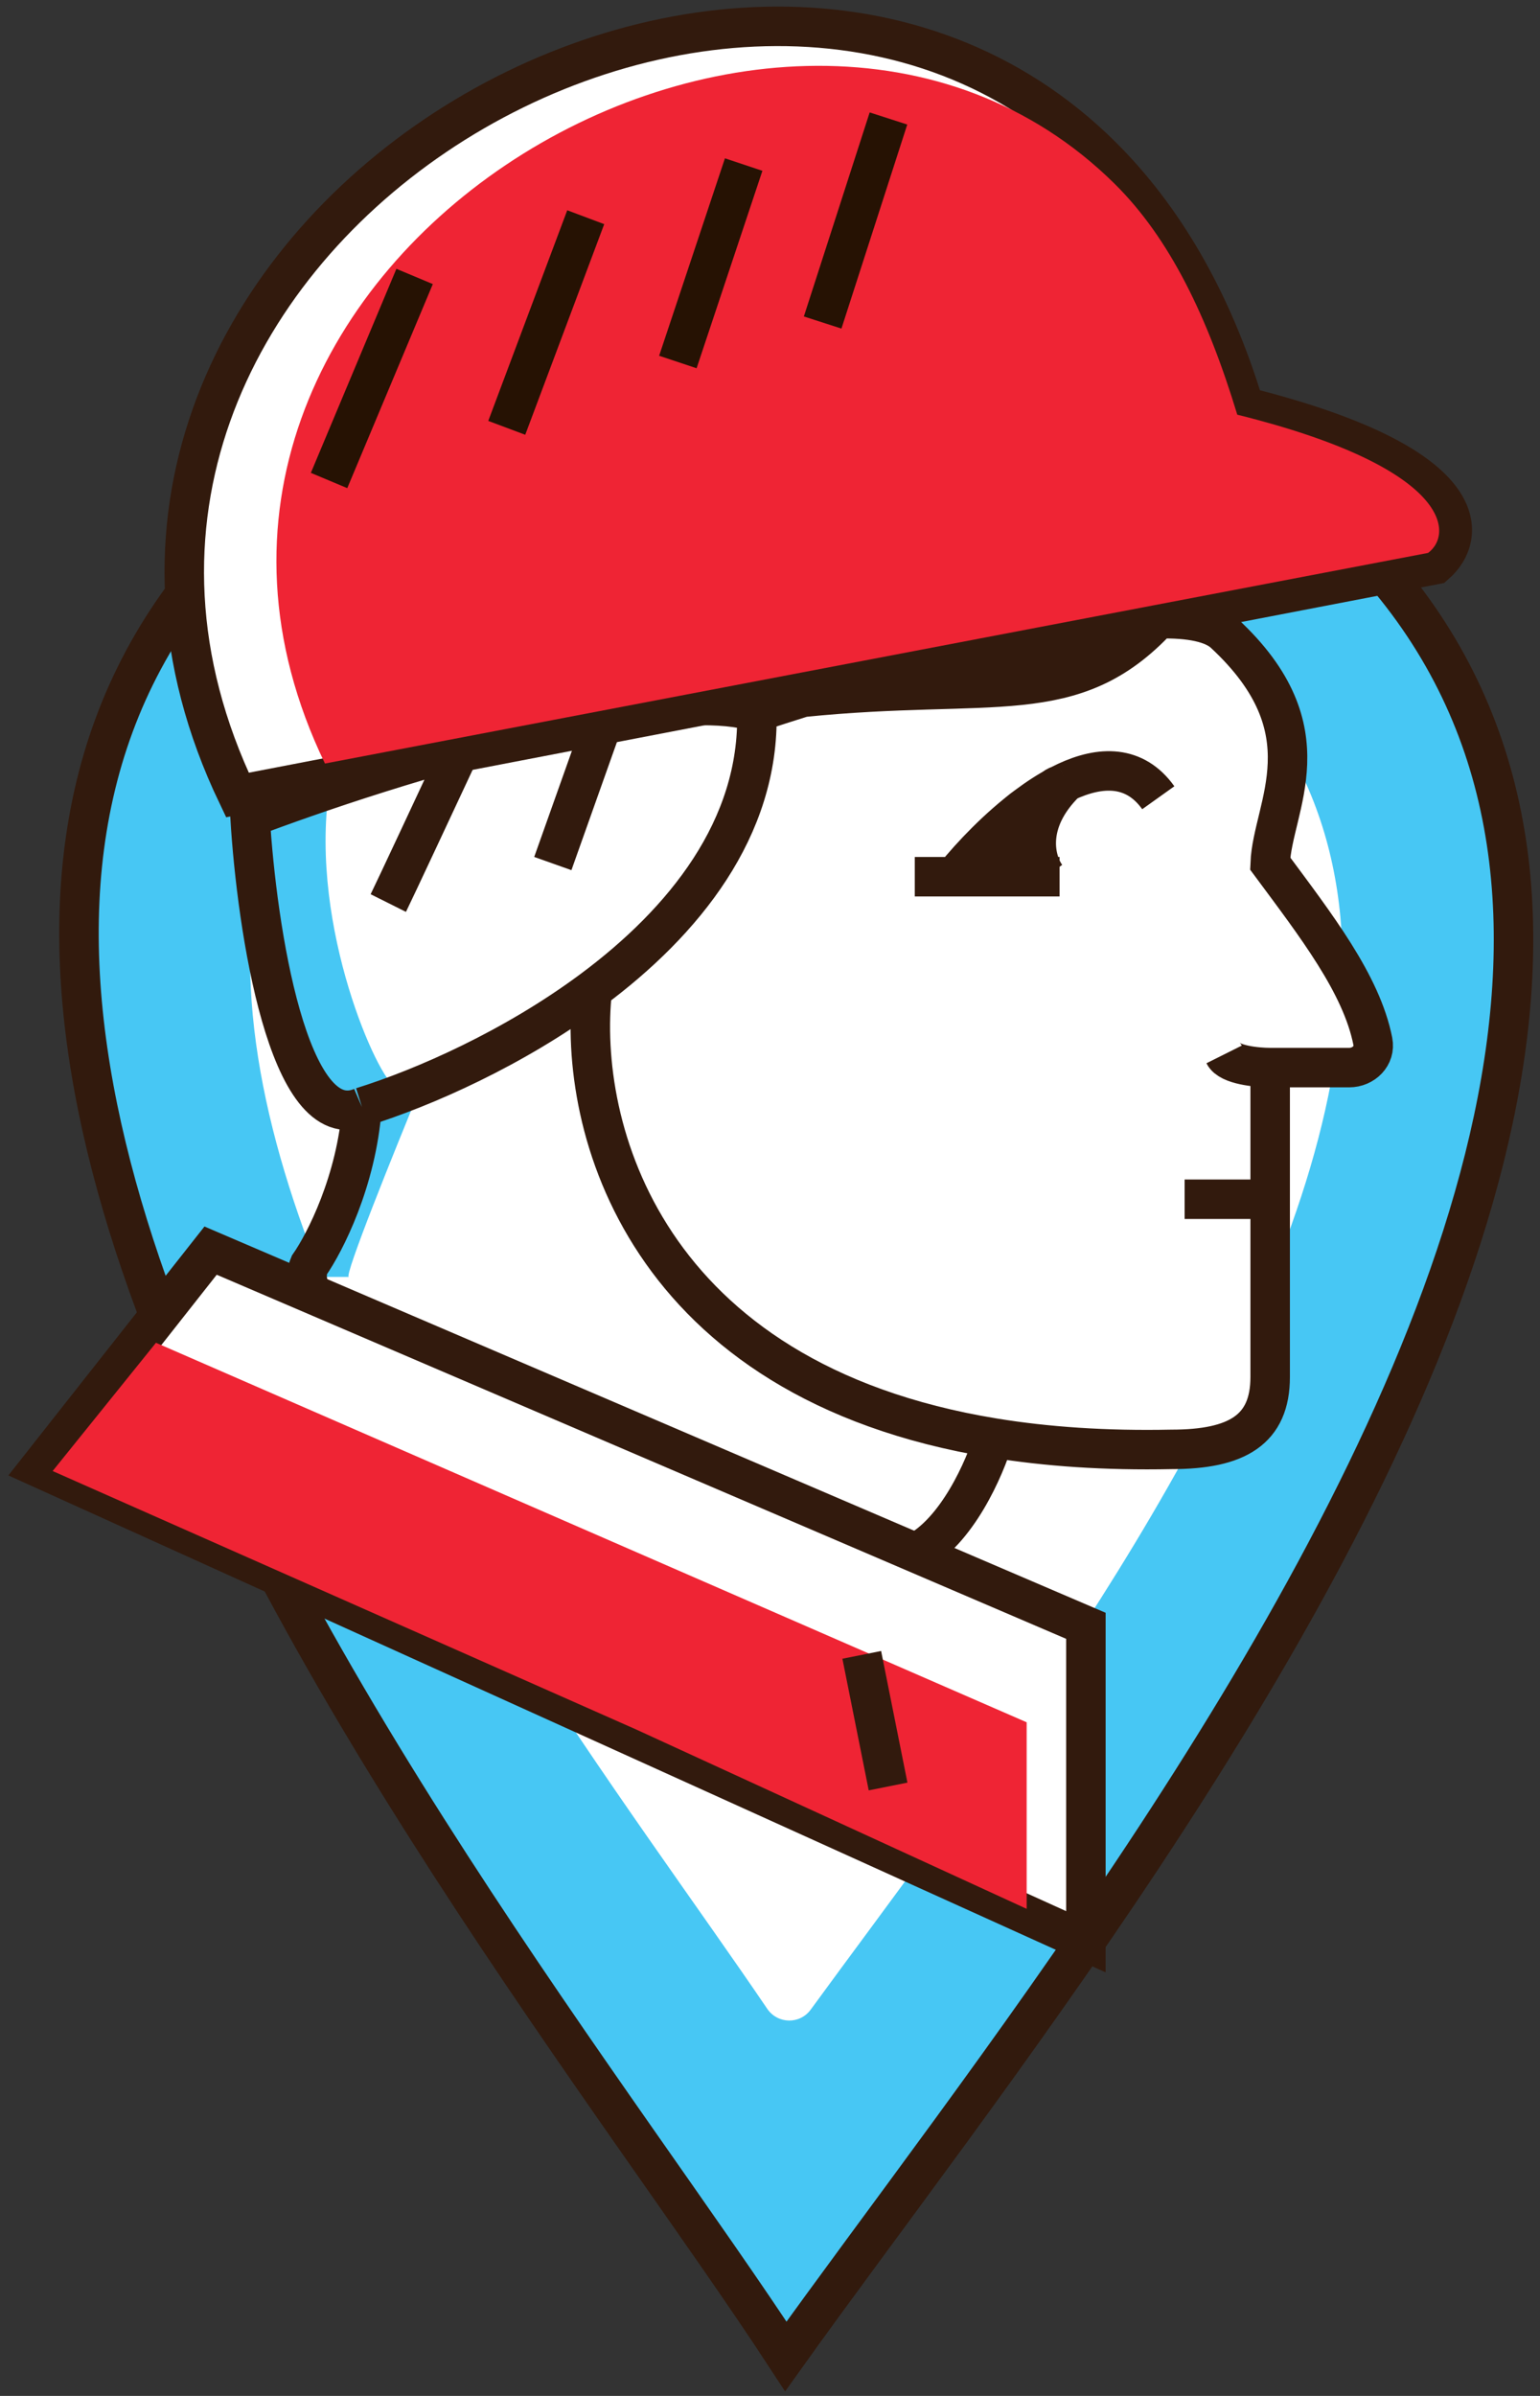
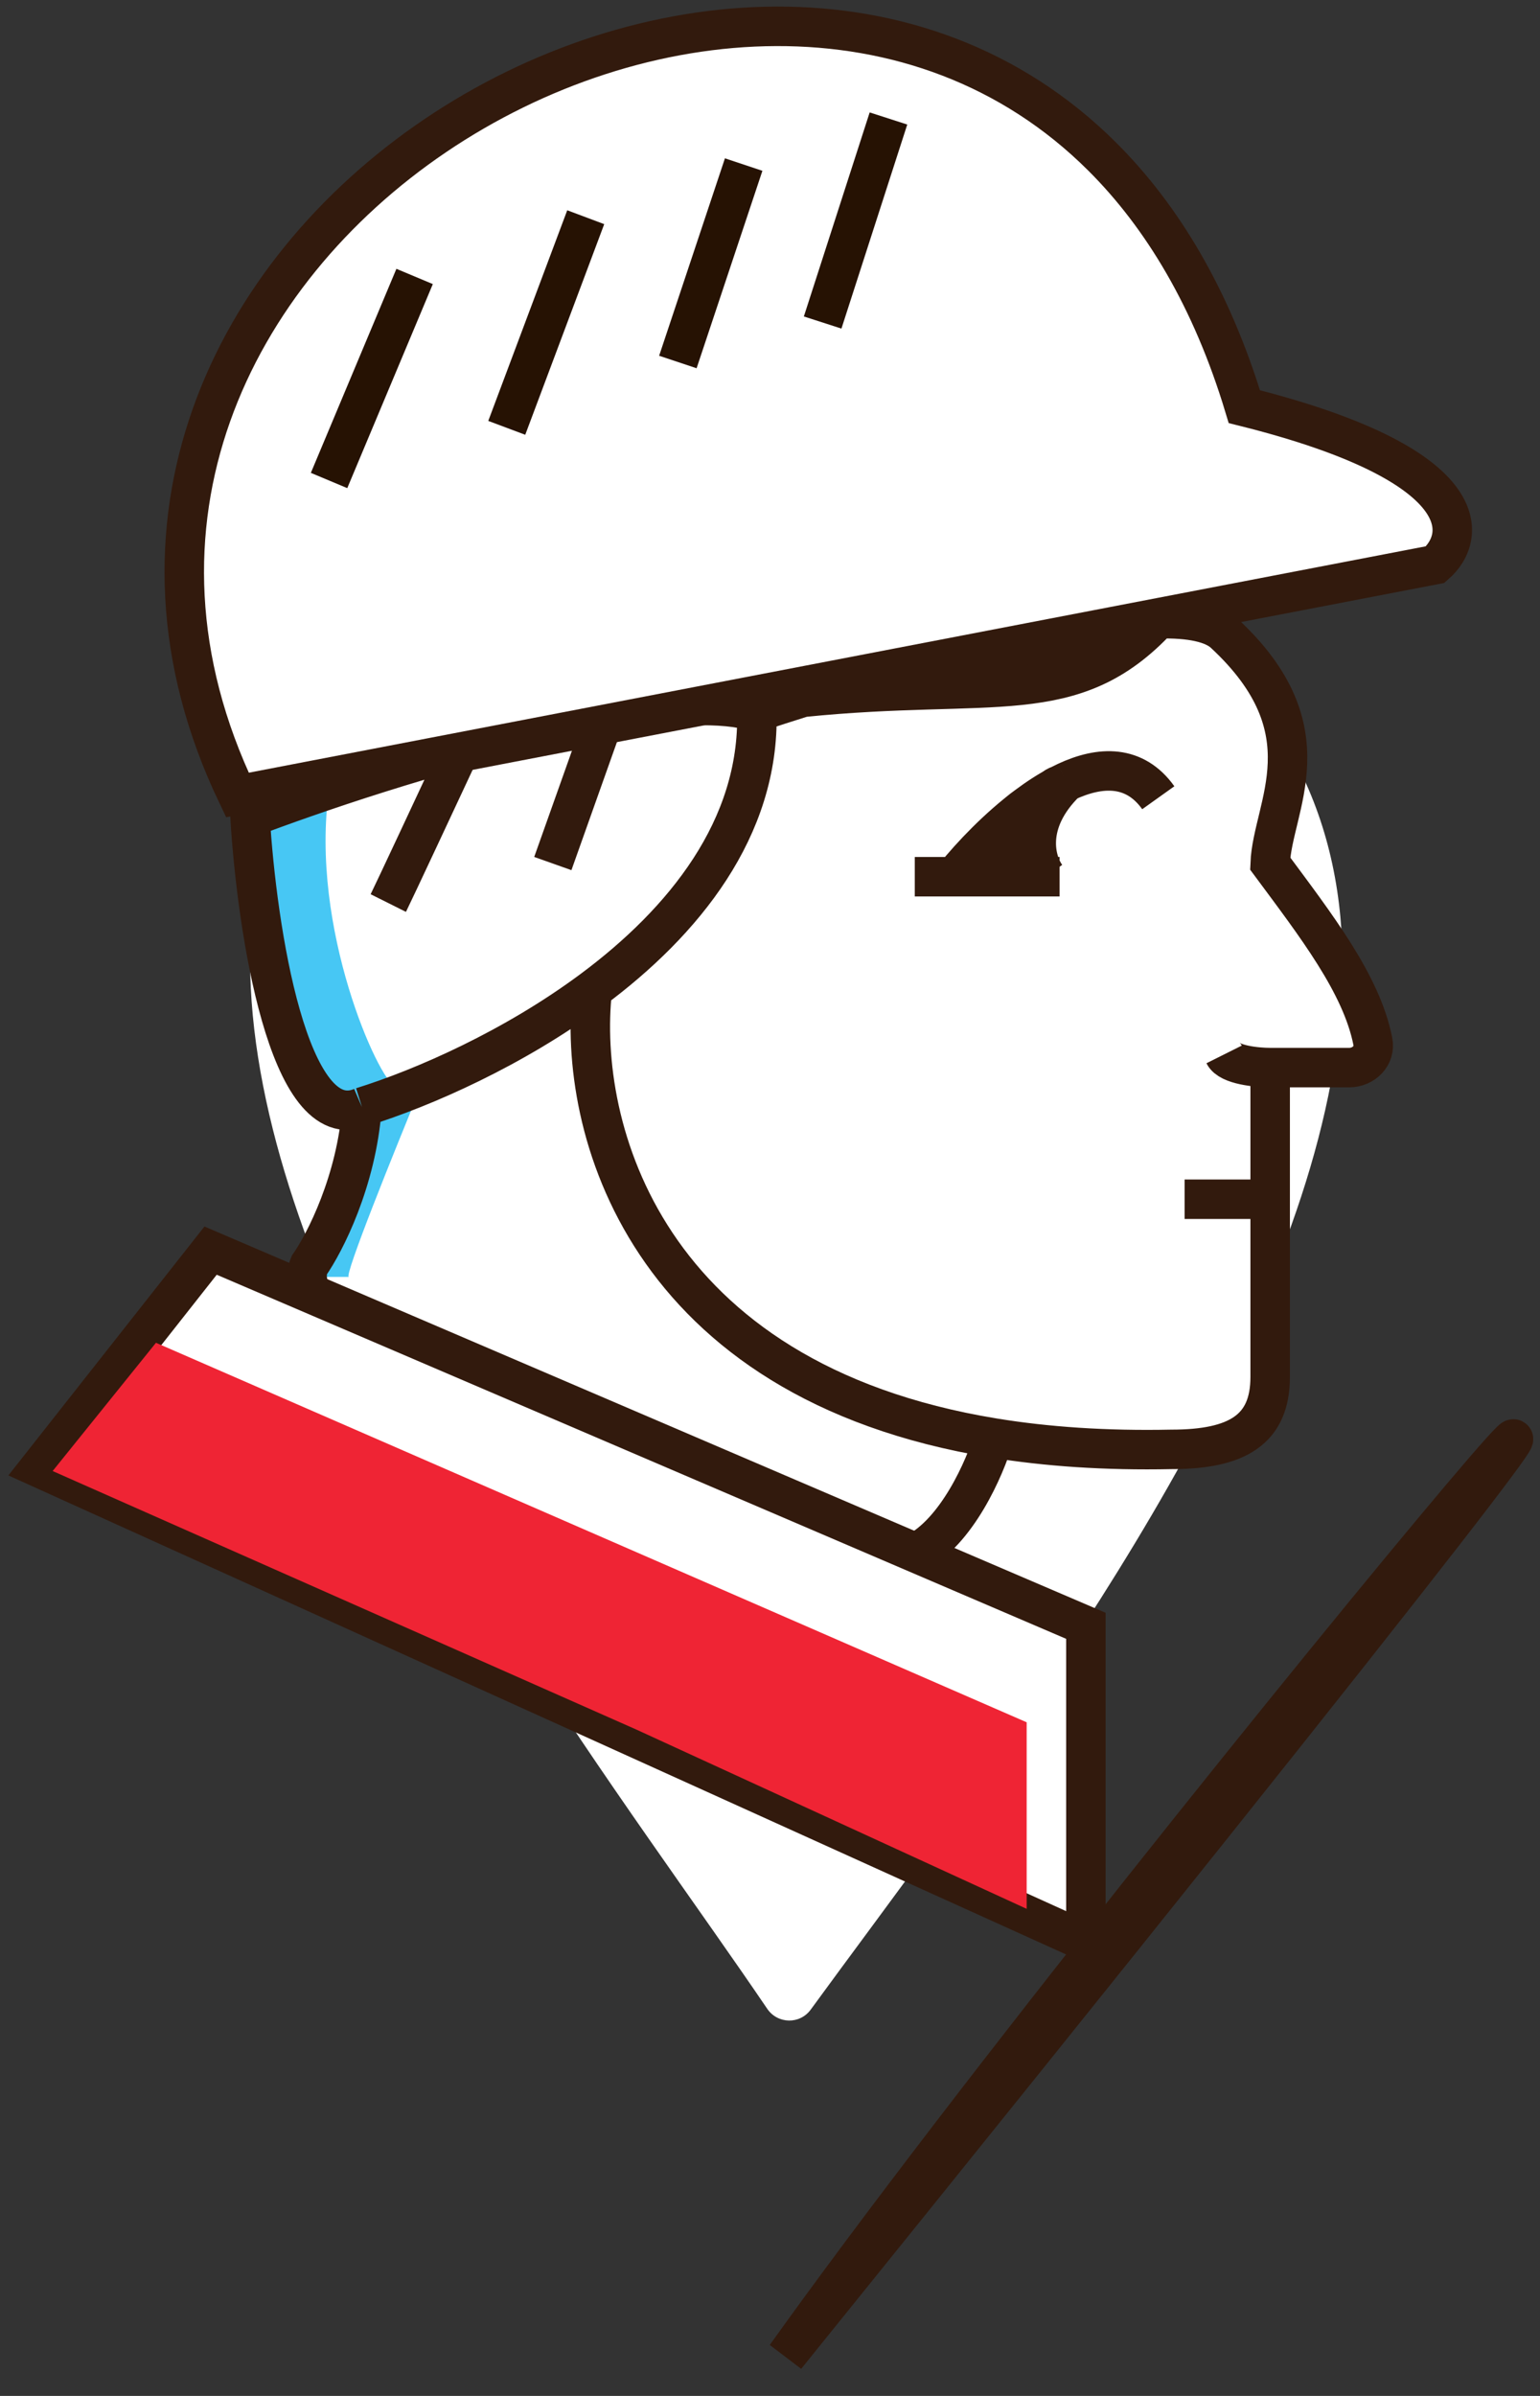
<svg xmlns="http://www.w3.org/2000/svg" width="117" height="182" viewBox="0 0 117 182" fill="none">
  <rect x="0" y="0" width="117" height="182" fill="#333333" stroke="none" />
-   <path d="M59.702 179C35.202 141.5 -47.797 44 59.702 21C168.702 44 87.701 139.8 59.702 179Z" fill="#47C7F4" stroke="#321A0D" stroke-width="3" />
+   <path d="M59.702 179C168.702 44 87.701 139.8 59.702 179Z" fill="#47C7F4" stroke="#321A0D" stroke-width="3" />
  <path d="M59.463 35.093C-19.544 52.252 37.96 122.606 58.287 152.589C59.076 153.752 60.764 153.791 61.593 152.655C84.213 121.631 140.599 52.275 60.33 35.092C60.057 35.034 59.736 35.034 59.463 35.093Z" fill="white" />
  <path d="M25 59.998L19 61.998C19 62.832 19.4 66.799 21 75.999C22.6 85.198 27.333 84.832 29.5 83.499C30.167 83.332 31.2 82.898 30 82.499C28.8 82.099 23.5 70.499 25 59.998Z" fill="#47C7F4" />
  <path d="M32 82.499L27.5 84.499L25.5 92.499L23 96.999H25H26.5C26.1 96.999 30 87.332 32 82.499Z" fill="#47C7F4" />
  <path d="M57.5 54.097C57.715 62.925 51.953 70.023 45 75.191C43.841 85.595 48.928 104.892 75.5 109.234C79.497 109.887 83.979 110.202 89 110.098C94 110.098 96.5 108.598 96.5 104.598V92.597V91.097V81.097H102.5C103.605 81.097 104.513 80.195 104.3 79.111C103.444 74.746 99.972 70.285 96.5 65.597C96.667 61.264 101 55.5 93 48.097C92.163 47.324 90.444 46.937 88 47.008C81.5 53.998 75.5 51.498 61 52.969C59.738 53.363 58.562 53.744 57.5 54.097Z" fill="white" />
  <path d="M88 47.008C81.16 47.208 69.265 50.386 61 52.969C75.5 51.498 81.5 53.998 88 47.008Z" fill="#321A0D" />
  <path d="M27.5 84.097C27.1 89.698 24.667 94.431 23.5 96.097C20.229 103.697 65.5 119.998 69.5 117.998C72.7 116.398 74.833 111.489 75.5 109.234M27.5 84.097C21.9 86.498 19.5 70.431 19 62.097C20.212 61.638 21.606 61.13 23.132 60.598C26.6 59.388 30.75 58.054 35 56.878M27.5 84.097C32.194 82.635 39.035 79.624 45 75.191M57.5 54.097C57.715 62.925 51.953 70.023 45 75.191M57.5 54.097C54.914 53.281 50.75 53.522 46 54.339M57.5 54.097C58.562 53.744 59.738 53.363 61 52.969M45 75.191C43.841 85.595 48.928 104.892 75.5 109.234M96.5 104.598C96.5 108.598 94 110.098 89 110.098C83.979 110.202 79.497 109.887 75.5 109.234M96.5 104.598C96.5 101.398 96.5 95.264 96.5 92.597M96.5 104.598V92.597M96.5 92.597V91.097M96.5 91.097H90M96.5 91.097V81.097M96.5 81.097C95.5 81.097 93.4 80.897 93 80.097M96.5 81.097H102.5C103.605 81.097 104.513 80.195 104.3 79.111C103.444 74.746 99.972 70.285 96.5 65.597C96.667 61.264 101 55.5 93 48.097C92.163 47.324 90.444 46.937 88 47.008M35 56.878C33.333 60.451 29.9 67.798 29.5 68.598M35 56.878C38.721 55.848 42.518 54.939 46 54.339M46 54.339L42 65.597M80.5 66.598H79.5M69.5 66.598H72.5M72.5 66.598H76.5M72.5 66.598C73.835 64.944 75.826 62.863 78 61.233M88 60.598C86.213 58.095 83.626 58.162 81 59.388M61 52.969C69.265 50.386 81.16 47.208 88 47.008M61 52.969C75.5 51.498 81.5 53.998 88 47.008M76.5 66.598C75.5 65.888 74.4 63.822 78 61.233M76.5 66.598C77.167 64.489 78.9 60.145 80.5 59.635M76.5 66.598H79.5M78 61.233C78.816 60.622 79.657 60.074 80.5 59.635M80.5 59.635C80.667 59.548 80.833 59.466 81 59.388M79.5 66.598C78.667 65.491 77.8 62.5 81 59.388" stroke="#321A0D" stroke-width="3" />
  <path d="M94.538 30.89C112.138 35.29 111.537 40.723 109.037 42.889L24.037 59.236L18.037 60.39C-1.712 19.173 55.957 -15.776 83.731 11.889C88.303 16.443 92.064 22.692 94.538 30.89Z" fill="white" stroke="#321A0D" stroke-width="3" />
-   <path d="M94 31.5C110.078 35.494 110.5 40.5 108.5 42L30.169 56.953L24.688 58C6.647 20.588 59.327 -11.135 84.698 13.977C88.874 18.11 91.741 24.06 94 31.5Z" fill="#EF2434" />
  <path d="M31.5 21L25 36.5M44.5 16.5L38.5 32.5M56.5 12.5L51.5 27.5M67.5 9L62.5 24.5" stroke="#261203" stroke-width="3" />
  <path d="M82.5 123.5L16 95L12.848 99L3 111.5L76.5 144.783L82.5 147.5V123.5Z" fill="white" stroke="#321A0D" stroke-width="3" />
  <path d="M78 130.829L11.849 102L9.946 104.362L4 111.743L48.377 131.396L78 145V130.829Z" fill="#EF2434" />
-   <line x1="65.471" y1="125.706" x2="67.471" y2="135.706" stroke="#321A0D" stroke-width="3" />
</svg>